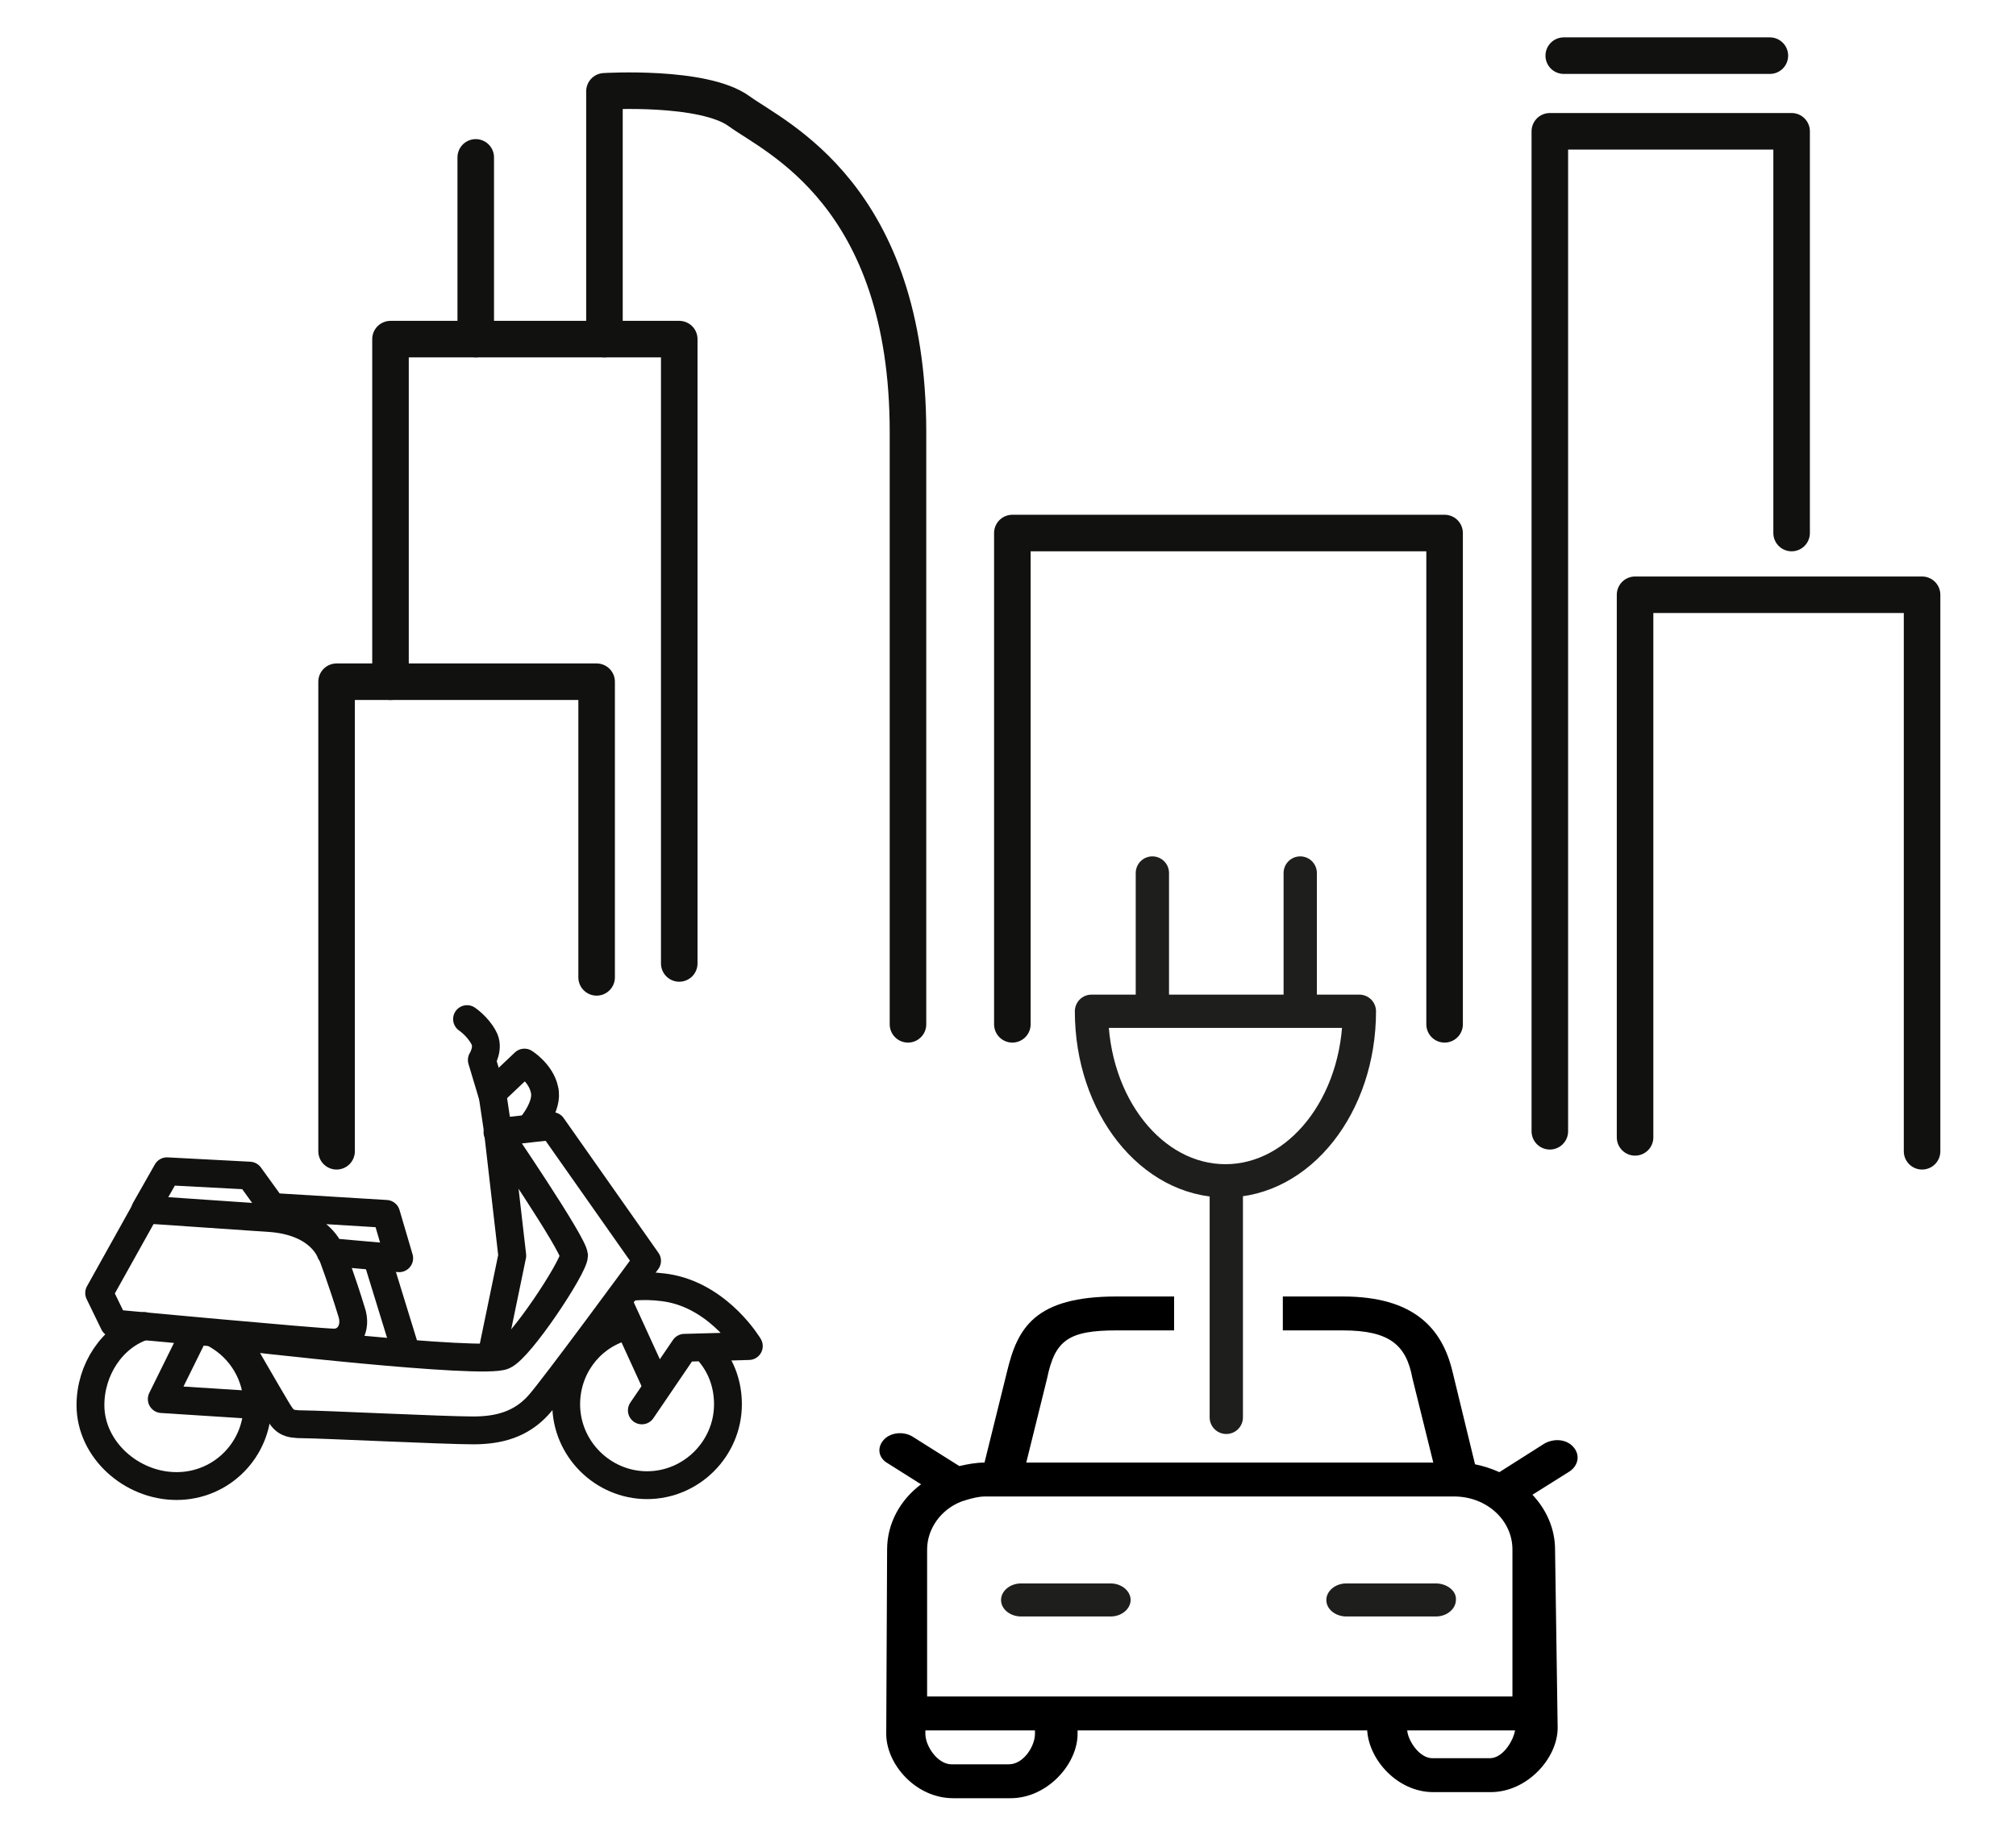
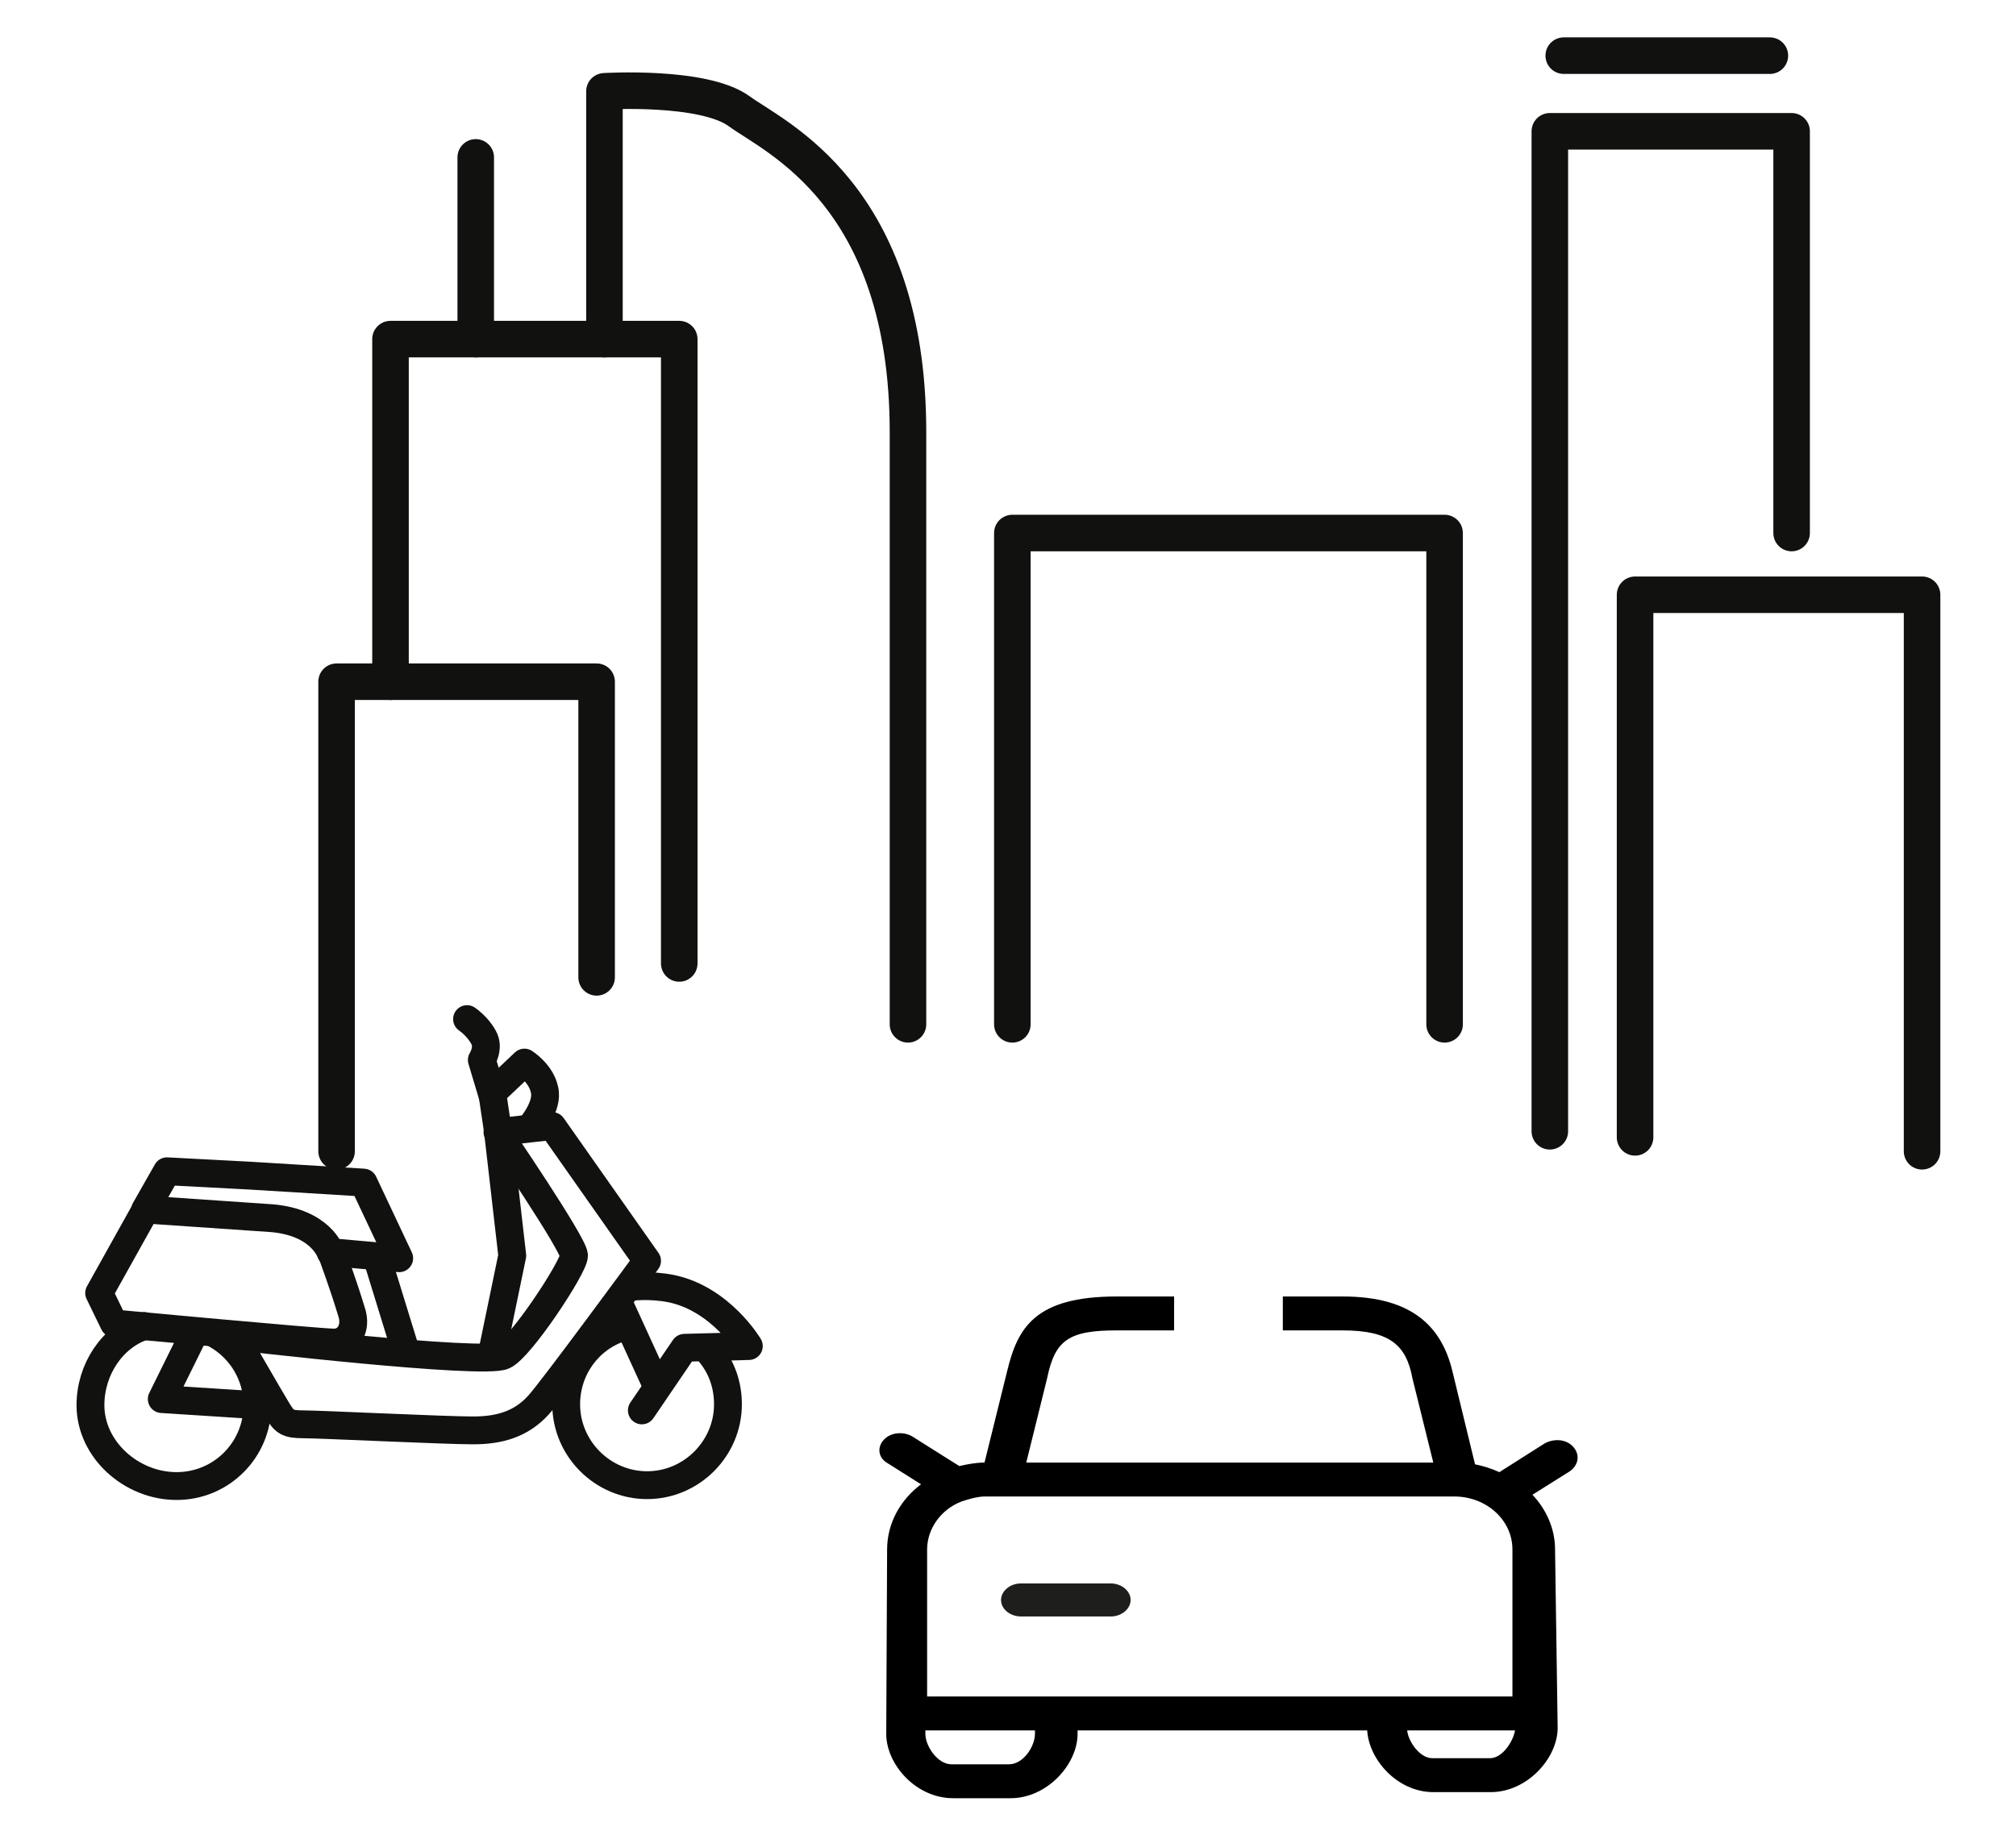
<svg xmlns="http://www.w3.org/2000/svg" version="1.1" id="Ebene_1" x="0px" y="0px" viewBox="0 0 231.8 211" style="enable-background:new 0 0 231.8 211;" xml:space="preserve">
  <style type="text/css">
	.st0{fill:none;stroke:#111110;stroke-width:4.202;stroke-linecap:round;stroke-linejoin:round;}
	.st1{fill-rule:evenodd;clip-rule:evenodd;fill:#1E1F1D;}
	.st2{fill-rule:evenodd;clip-rule:evenodd;}
	.st3{fill:none;}
	.st4{fill:none;stroke:#1E1F1D;stroke-width:3.829;stroke-linecap:round;stroke-linejoin:round;}
	.st5{fill:none;stroke:#111110;stroke-width:3.201;stroke-linecap:round;stroke-linejoin:round;}
</style>
  <polyline class="st0" points="38.7,132.4 38.7,78.4 68.6,78.4 68.6,112.4 " />
  <polyline class="st0" points="44.9,78.4 44.9,39 78.1,39 78.1,110.8 " />
  <line class="st0" x1="54.7" y1="18.1" x2="54.7" y2="39" />
  <path class="st0" d="M69.5,39V10.5c0,0,11.4-0.7,15.5,2.3c4.1,3,19.4,9.6,19.4,36.9s0,68.1,0,68.1" />
  <polyline class="st0" points="116.4,117.8 116.4,61.3 166.1,61.3 166.1,117.8 " />
  <polyline class="st0" points="188,130.8 188,68.4 221,68.4 221,132.4 " />
  <polyline class="st0" points="178.2,130.1 178.2,15.1 206,15.1 206,61.3 " />
  <line class="st0" x1="179.8" y1="6.4" x2="203.5" y2="6.4" />
  <path id="Fill-4_00000012430051561305890920000017970639757106417830_" class="st1" d="M127.7,182.1h-10.3c-1.3,0-2.3,0.9-2.3,1.9  c0,1.1,1.1,1.9,2.3,1.9h10.3c1.3,0,2.3-0.9,2.3-1.9C130,183,129,182.1,127.7,182.1" />
-   <path id="Fill-6_00000059270817425025863000000000167866151734240153_" class="st1" d="M165.1,182.1h-10.3c-1.3,0-2.3,0.9-2.3,1.9  c0,1.1,1.1,1.9,2.3,1.9h10.3c1.3,0,2.3-0.9,2.3-1.9C167.5,183,166.4,182.1,165.1,182.1" />
  <g>
    <path class="st2" d="M180.9,166.4c-0.8-0.9-2.2-1-3.3-0.4l-5.2,3.3c-0.9-0.4-1.8-0.7-2.8-0.9l-2.6-10.7c-1.2-5-4.5-8.6-12.6-8.6   h-6.9v3.9h6.9c5.4,0,7.3,1.7,8,5.5l2.4,9.7H118l2.4-9.7c0.9-4.4,2.5-5.5,8-5.5h6.6v-3.9h-6.6c-9.4,0-11.4,3.6-12.6,8.6l-2.6,10.5   c-1,0-2,0.2-2.9,0.4l-5.4-3.4c-1-0.6-2.5-0.5-3.3,0.4c-0.8,0.9-0.6,2.1,0.5,2.7l3.8,2.4c-2.4,1.8-3.9,4.5-3.9,7.5l-0.1,21.2   c0,3.5,3.4,7.4,7.7,7.4h6.6c4.2,0,7.7-3.9,7.7-7.4V199h33.3c0.2,3.4,3.5,7.1,7.6,7.1h6.6c4.2,0,7.7-3.9,7.7-7.4l-0.3-20.5   c0-2.4-1-4.6-2.6-6.3l4.3-2.7C181.5,168.5,181.7,167.3,180.9,166.4z M119,199.4c0,1.4-1.3,3.5-3,3.5h-6.6c-1.6,0-3-2.1-3-3.5V199   H119L119,199.4L119,199.4z M106.6,195.1v-16.9c0-2.4,1.6-4.6,3.9-5.5c0.2-0.1,0.4-0.1,0.6-0.2c0.7-0.2,1.4-0.4,2.2-0.4h53.9   c3.7,0,6.7,2.7,6.7,6.1v16.9L106.6,195.1L106.6,195.1z M171.3,202.2h-6.6c-1.5,0-2.8-2-2.9-3.2h12.4   C174,200.2,172.8,202.2,171.3,202.2z" />
    <rect x="135" y="144" class="st3" width="12.6" height="5.1" />
    <rect x="135" y="153" class="st3" width="12.6" height="11.8" />
  </g>
-   <path id="Stroke-10_00000098205981400016791090000017418222458996926885_" class="st4" d="M156.3,116.3c0,10.8-6.9,19.5-15.4,19.5  c-8.5,0-15.4-8.7-15.4-19.5H156.3z M132.5,100.4v15.4V100.4z M149.5,100.4v14.5V100.4z M141,137.1V163V137.1z" />
  <g id="Page-1_00000112616381572233539090000009351229868266212270_">
    <g id="EWE_Go_Rollersharing_00000110441125475812364890000016546420490700574601_" transform="translate(-573, -2834)">
      <g id="Group-27_00000147184110645509476640000013107038804058856877_" transform="translate(601.5, 2855.5) scale(-1, 1) translate(-601.5, -2855.5) translate(574, 2836)">
        <path id="Stroke-1_00000103259286472673383910000008701351262011475873_" class="st5" d="M29.4,151.6c-0.5,0.1-29,3.4-31.3,2.3     c-1.9-0.8-8.1-10.2-8.1-11.5c0-1.3,8.8-14.2,8.8-14.2l-6.3-0.7l-10.9,15.5c0,0,11,15,12.5,16.6c2,2.2,4.5,2.9,7.5,2.9     c3.3,0,17.6-0.7,19.5-0.7s2.2-0.3,3-1.6c0.8-1.3,5-8.6,5-8.6" />
        <polyline id="Stroke-3_00000096056094475230500960000015485760703304961690_" class="st5" points="-1.3,128.5 -2.9,142.4      -0.5,154    " />
        <path id="Stroke-5_00000081605726277284133230000017357031132947914685_" class="st5" d="M9.5,152.9l3.2-10.4" />
-         <path id="Stroke-7_00000063607312041230534040000006865453077977338252_" class="st5" d="M10.1,142.7L18,142c0,0,1.1-3.4,6.7-3.9     l14.6-1l-2.5-4.4l-9.5,0.5l-2.6,3.6l-13.1,0.8L10.1,142.7z" />
+         <path id="Stroke-7_00000063607312041230534040000006865453077977338252_" class="st5" d="M10.1,142.7L18,142c0,0,1.1-3.4,6.7-3.9     l14.6-1l-2.5-4.4l-9.5,0.5l-13.1,0.8L10.1,142.7z" />
        <path id="Stroke-9_00000158016109039194111420000009028896230435379329_" class="st5" d="M39.3,137.2l5.3,9.5l-1.7,3.5     c0,0-23.6,2.2-25.3,2.2c-1.6,0-2.7-1.6-2-3.6c1-3.3,2.2-6.5,2.2-6.5" />
        <path id="Stroke-11_00000160172291548684542310000006370336629657913234_" class="st5" d="M-16.5,146c0,0-2.2-0.3-4.7,0.2     c-5.7,1.2-8.9,6.6-8.9,6.6l7.4,0.2l4.9,7.2" />
        <polyline id="Stroke-13_00000029038385896216018690000016640374557696623025_" class="st5" points="33.6,151.2 37.4,158.9      26.5,159.6    " />
        <path id="Stroke-15_00000007395139959634706160000005913097154501608068_" class="st5" d="M-15.4,148.4l-3.8,8.3" />
        <path id="Stroke-17_00000169534454923601462220000003570181219087011203_" class="st5" d="M-0.6,123.9l1.2-4c0,0-0.9-1.4-0.2-2.6     c0.7-1.3,1.9-2.1,1.9-2.1" />
        <path id="Stroke-19_00000031902224855118385140000013220254266174077087_" class="st5" d="M-1.3,128.4l0.7-4.7l-3.7-3.5     c0,0-1.9,1.2-2.3,3.1c-0.5,1.9,1.6,4.3,1.6,4.3" />
        <path id="Stroke-23_00000085218741877536553330000011862182488790036912_" class="st5" d="M-15.4,150.7c3.7,1.2,6.3,4.7,6.3,8.8     c0,5.1-4.2,9.3-9.3,9.3c-5.1,0-9.3-4.2-9.3-9.3c0-2.2,0.7-4.2,2-5.8" />
        <path id="Stroke-25_00000088104604867164397480000003573305987770168241_" class="st5" d="M39.4,150.5c3.7,1.2,6.2,5,6.2,9.1     c0,5.1-4.7,9.3-9.9,9.3s-9.3-4.2-9.3-9.3c0-3.5,1.9-6.5,4.7-8.1" />
      </g>
    </g>
  </g>
</svg>